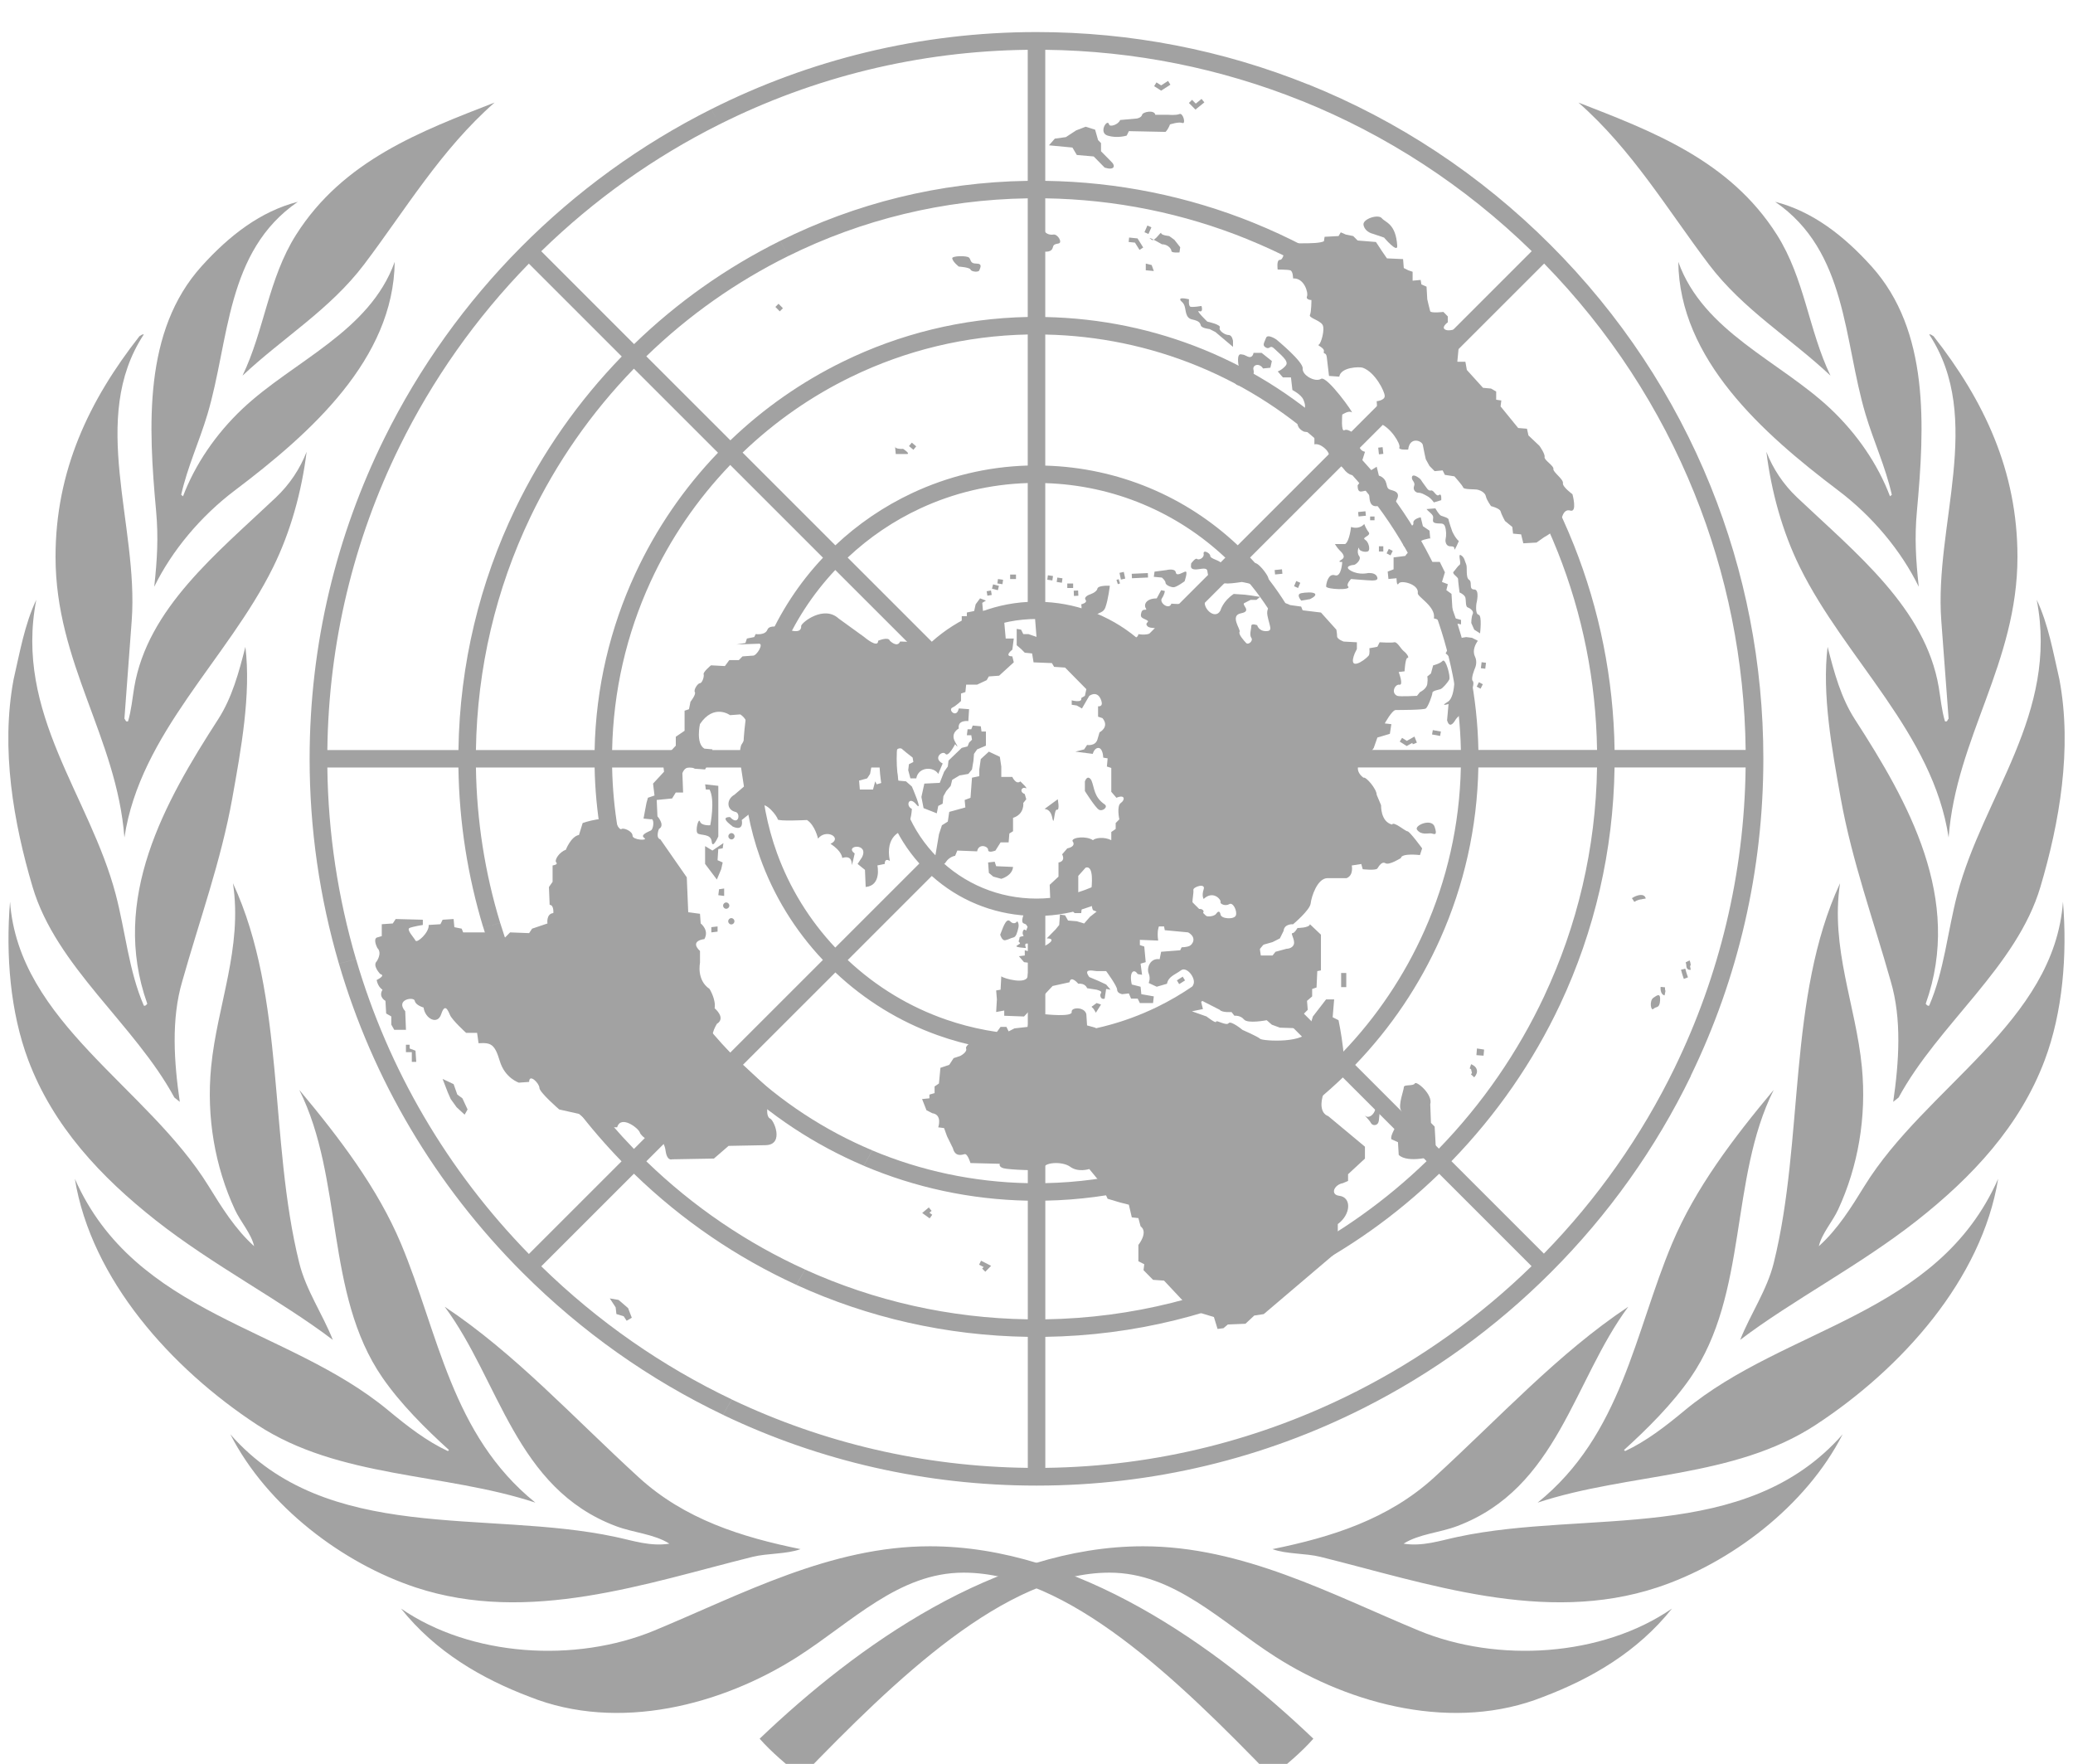
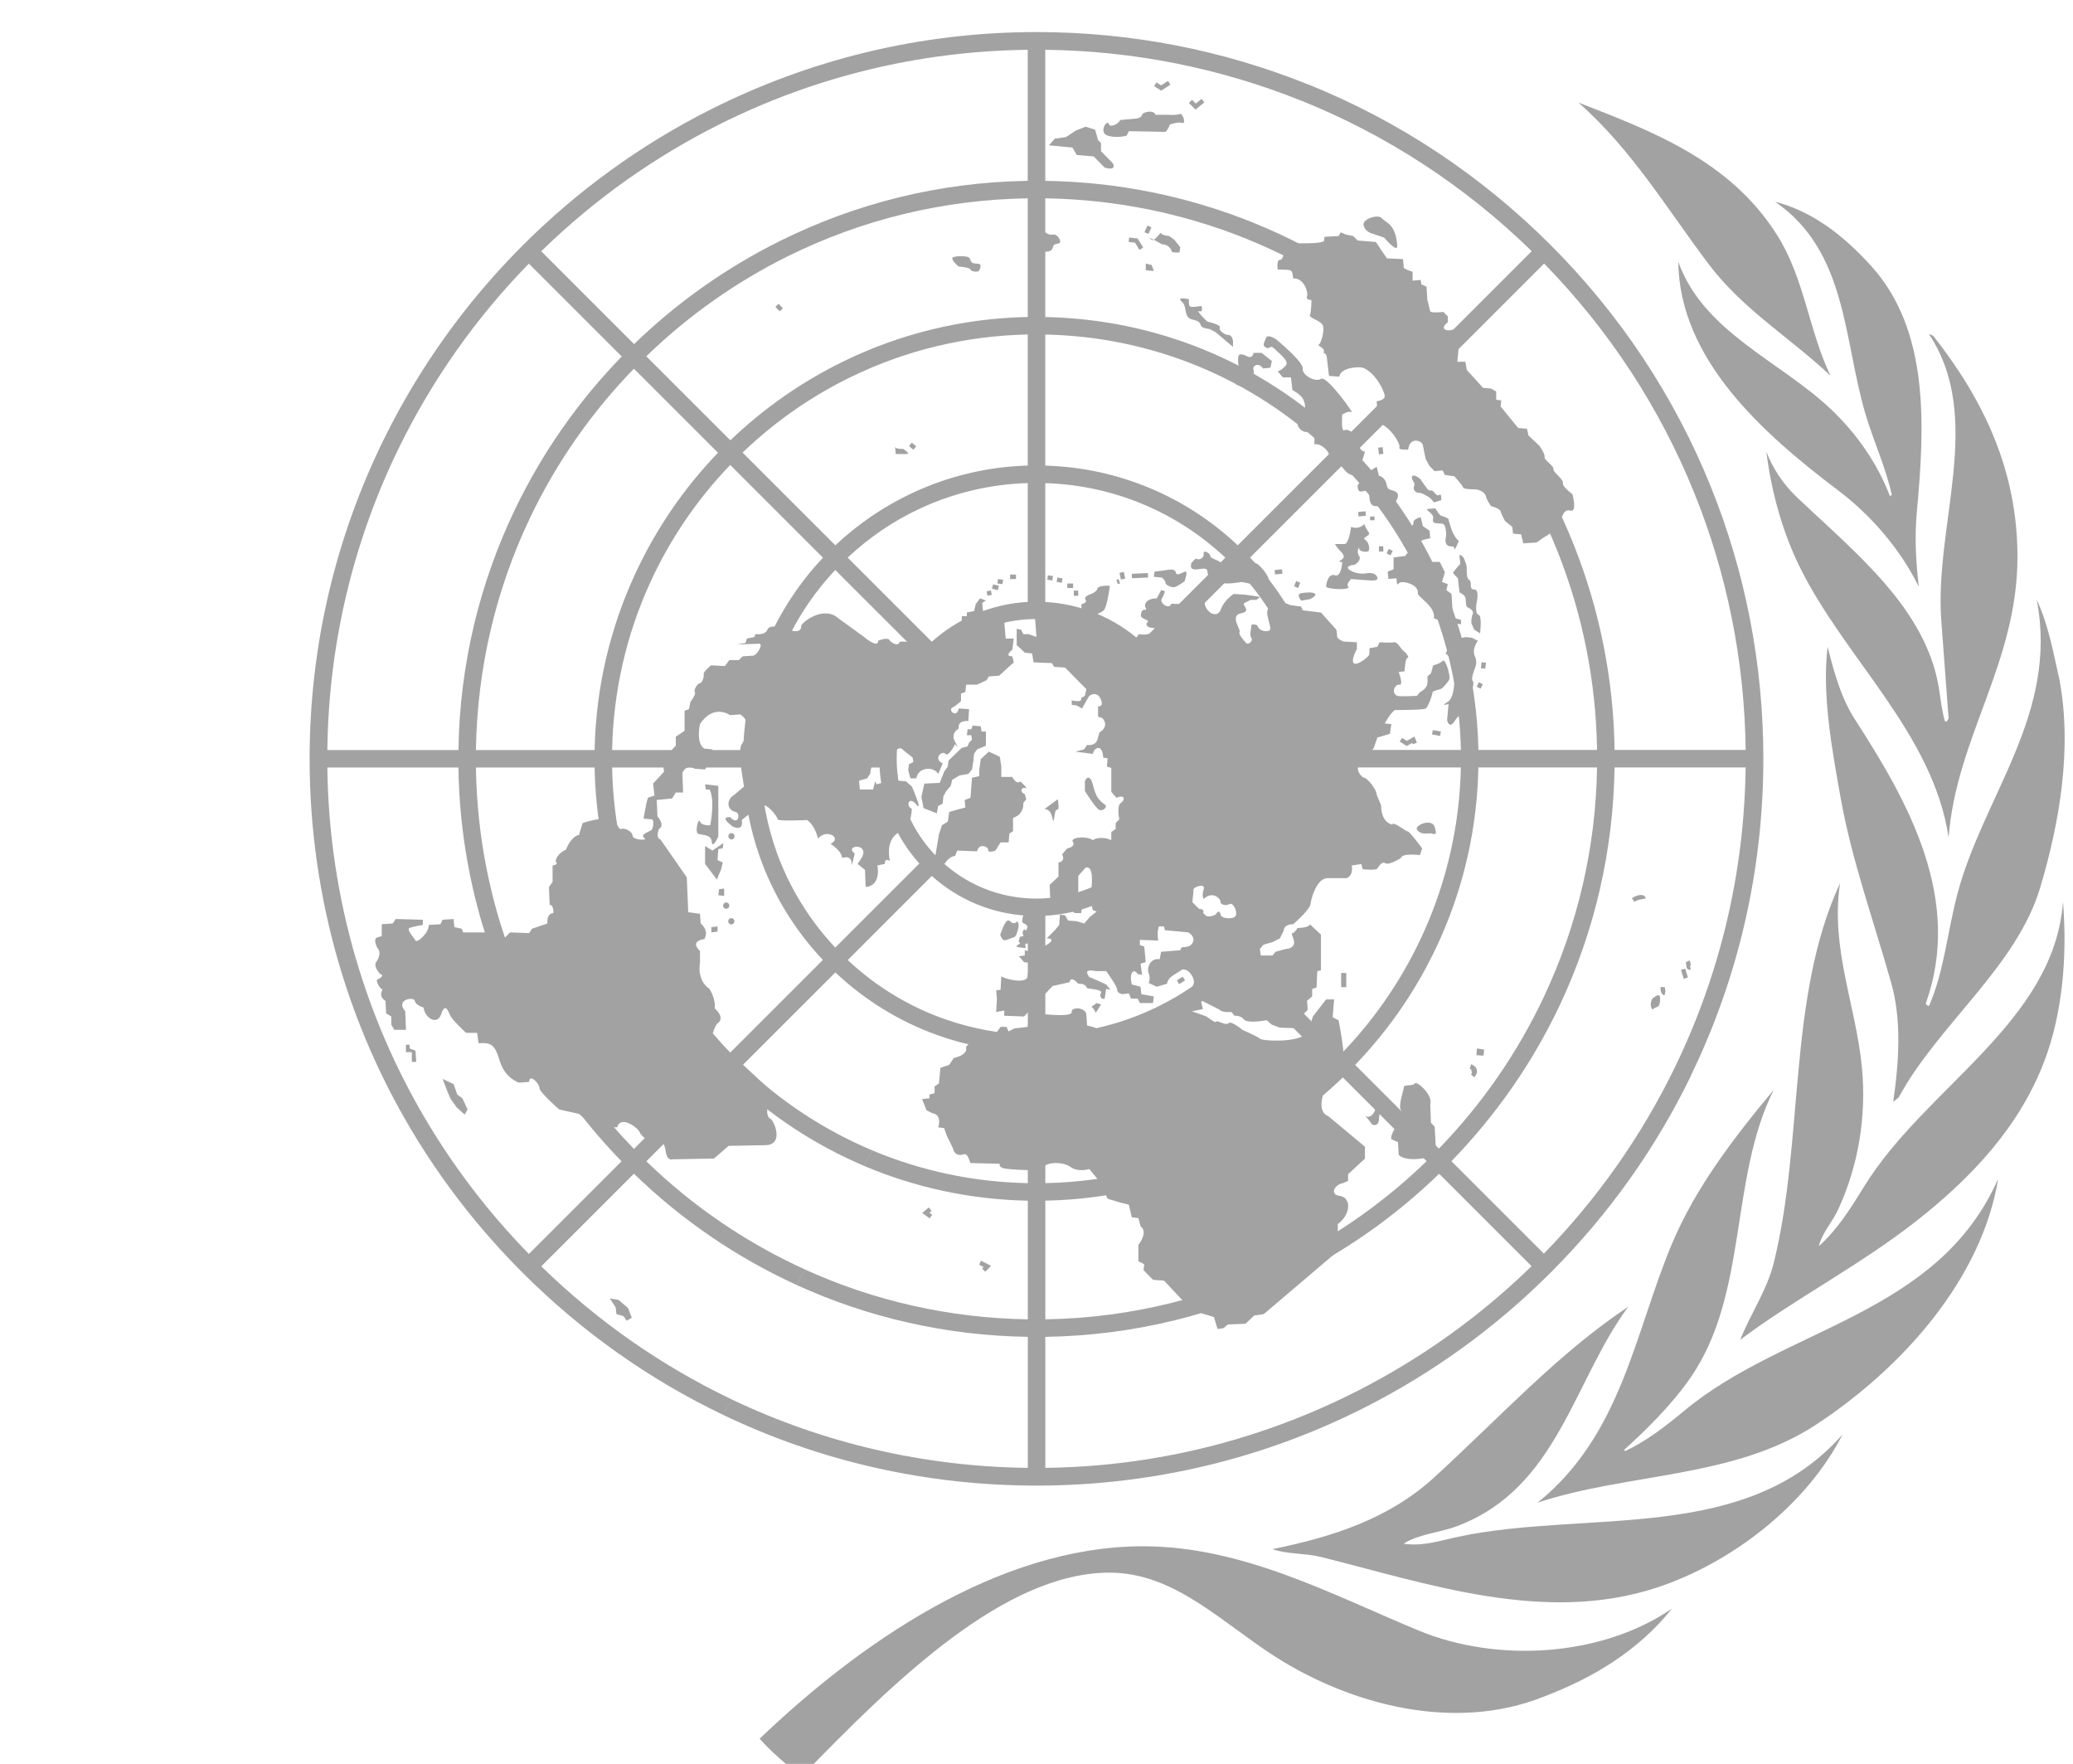
<svg xmlns="http://www.w3.org/2000/svg" width="67" height="57" viewBox="0 0 67 57" fill="none">
  <g clip-path="url(#clip0)">
-     <path d="M42.448 56.186C42.064 56.624 41.567 57.035 41.099 57.412C38.072 54.285 34.519 50.82 31.141 50.82C29.047 50.82 27.539 52.413 25.779 53.538C23.337 55.098 19.988 55.977 17.117 54.832C15.573 54.246 14.078 53.383 12.96 51.98C15.219 53.538 18.602 53.747 21.153 52.689C23.972 51.52 26.841 49.968 30.054 49.968C34.79 49.968 39.291 53.17 42.448 56.186ZM7.446 46.351C10.581 49.919 15.695 48.771 19.881 49.663C20.464 49.786 21.011 49.98 21.636 49.884C21.139 49.569 20.479 49.533 19.904 49.316C16.656 48.093 16.15 44.619 14.373 42.227C16.643 43.736 18.524 45.802 20.647 47.743C22.124 49.094 23.965 49.672 25.874 50.06C25.415 50.227 24.815 50.188 24.321 50.31C20.892 51.161 17.09 52.503 13.441 51.3C11.086 50.523 8.635 48.683 7.446 46.351ZM2.419 38.093C4.375 42.52 9.289 42.867 12.556 45.582C13.178 46.098 13.794 46.574 14.476 46.892L14.511 46.856C13.757 46.174 12.941 45.361 12.357 44.513C10.49 41.801 11.111 38.093 9.672 35.218C10.98 36.784 12.207 38.396 12.96 40.189C14.172 43.074 14.584 46.365 17.303 48.557C14.36 47.587 10.966 47.78 8.316 46.045C5.531 44.221 2.95 41.343 2.419 38.093ZM0.324 29.138C0.607 33.038 4.761 35.121 6.741 38.327C7.164 39.011 7.599 39.718 8.214 40.271C8.118 39.856 7.776 39.488 7.588 39.081C6.953 37.705 6.665 36.113 6.824 34.477C7.017 32.485 7.847 30.636 7.529 28.541C9.236 32.224 8.685 36.829 9.672 40.812C9.89 41.693 10.427 42.464 10.757 43.298C9.08 42.023 6.882 40.89 5.041 39.44C3.26 38.037 1.715 36.392 0.912 34.253C0.333 32.711 0.182 30.872 0.324 29.138ZM0.44 21.952C0.641 21.082 0.794 20.181 1.173 19.382C0.456 23.061 2.904 25.719 3.74 28.902C4.055 30.101 4.163 31.376 4.648 32.495C4.693 32.519 4.732 32.472 4.76 32.436C3.552 29.049 5.323 25.918 7.048 23.248C7.501 22.546 7.72 21.729 7.931 20.903C8.118 22.436 7.791 24.211 7.508 25.794C7.142 27.831 6.446 29.74 5.892 31.706C5.528 32.933 5.624 34.319 5.811 35.606L5.635 35.465C4.351 33.095 1.817 31.244 1.052 28.657C0.44 26.59 0.017 24.201 0.44 21.952ZM1.795 17.995C1.795 15.211 2.879 12.94 4.506 10.866C4.553 10.843 4.587 10.796 4.648 10.807C2.857 13.529 4.487 16.967 4.257 20.055L4.021 23.225C4.056 23.248 4.056 23.343 4.139 23.307C4.245 22.953 4.277 22.577 4.338 22.212C4.769 19.657 7.014 17.878 8.918 16.074C9.368 15.648 9.698 15.143 9.91 14.601C9.752 15.873 9.397 17.178 8.825 18.335C7.36 21.3 4.53 23.694 4.021 27.064C3.774 23.834 1.795 21.433 1.795 17.995ZM6.515 8.604C7.415 7.606 8.425 6.828 9.626 6.521C7.293 8.124 7.42 10.99 6.705 13.387C6.444 14.263 6.06 15.084 5.856 15.989L5.915 16.037C6.304 15.013 6.97 14.029 7.837 13.21C9.478 11.663 11.945 10.726 12.757 8.462C12.72 11.608 10.038 13.999 7.587 15.85C6.489 16.679 5.555 17.793 4.985 18.961C5.08 18.092 5.123 17.369 5.046 16.52C4.794 13.772 4.631 10.692 6.515 8.604ZM15.985 3.314C14.253 4.833 13.098 6.788 11.768 8.545C10.661 10.007 9.143 10.913 7.838 12.139C8.543 10.678 8.673 9.003 9.568 7.589C11.098 5.171 13.627 4.233 15.985 3.314Z" fill="#A2A2A2" />
    <path d="M24.552 56.186C24.936 56.624 25.433 57.035 25.901 57.412C28.928 54.285 32.481 50.82 35.859 50.82C37.953 50.82 39.461 52.413 41.221 53.538C43.663 55.098 47.012 55.977 49.883 54.832C51.426 54.246 52.922 53.383 54.04 51.98C51.781 53.538 48.398 53.747 45.847 52.689C43.028 51.52 40.159 49.968 36.946 49.968C32.21 49.968 27.709 53.17 24.552 56.186ZM59.554 46.351C56.419 49.919 51.305 48.771 47.119 49.663C46.536 49.786 45.989 49.98 45.364 49.884C45.861 49.569 46.521 49.533 47.096 49.316C50.344 48.093 50.85 44.619 52.627 42.227C50.357 43.736 48.476 45.802 46.353 47.743C44.876 49.094 43.035 49.672 41.126 50.06C41.585 50.227 42.185 50.188 42.679 50.31C46.108 51.161 49.91 52.503 53.559 51.3C55.914 50.523 58.365 48.683 59.554 46.351ZM64.581 38.093C62.625 42.52 57.711 42.867 54.444 45.582C53.822 46.098 53.206 46.574 52.524 46.892L52.489 46.856C53.243 46.174 54.059 45.361 54.643 44.513C56.51 41.801 55.889 38.093 57.328 35.218C56.02 36.784 54.793 38.396 54.04 40.189C52.828 43.074 52.416 46.365 49.697 48.557C52.64 47.587 56.034 47.78 58.684 46.045C61.469 44.221 64.05 41.343 64.581 38.093ZM66.676 29.138C66.393 33.038 62.239 35.121 60.259 38.327C59.836 39.011 59.401 39.718 58.786 40.271C58.882 39.856 59.224 39.488 59.412 39.081C60.047 37.705 60.335 36.113 60.176 34.477C59.983 32.485 59.153 30.636 59.471 28.541C57.764 32.224 58.315 36.829 57.328 40.812C57.11 41.693 56.573 42.464 56.243 43.298C57.92 42.023 60.118 40.89 61.959 39.44C63.74 38.037 65.285 36.392 66.088 34.253C66.667 32.711 66.818 30.872 66.676 29.138ZM66.56 21.952C66.359 21.082 66.206 20.181 65.827 19.382C66.544 23.061 64.096 25.719 63.26 28.902C62.945 30.101 62.837 31.376 62.352 32.495C62.307 32.519 62.268 32.472 62.24 32.436C63.448 29.049 61.677 25.918 59.952 23.248C59.499 22.546 59.28 21.729 59.069 20.903C58.882 22.436 59.209 24.211 59.492 25.794C59.858 27.831 60.554 29.74 61.108 31.706C61.472 32.933 61.376 34.319 61.189 35.606L61.365 35.465C62.649 33.095 65.183 31.244 65.948 28.657C66.56 26.59 66.983 24.201 66.56 21.952ZM65.205 17.995C65.205 15.211 64.121 12.94 62.494 10.866C62.447 10.843 62.413 10.796 62.352 10.807C64.143 13.529 62.513 16.967 62.743 20.055L62.98 23.225C62.944 23.248 62.944 23.343 62.861 23.307C62.755 22.953 62.723 22.577 62.662 22.212C62.231 19.657 59.986 17.878 58.082 16.074C57.632 15.648 57.302 15.143 57.09 14.601C57.248 15.873 57.603 17.178 58.175 18.335C59.64 21.3 62.471 23.694 62.98 27.064C63.226 23.834 65.205 21.433 65.205 17.995ZM60.485 8.604C59.584 7.606 58.575 6.828 57.374 6.521C59.707 8.124 59.58 10.99 60.295 13.387C60.556 14.263 60.94 15.084 61.144 15.989L61.085 16.037C60.697 15.013 60.031 14.029 59.163 13.21C57.522 11.663 55.055 10.726 54.243 8.462C54.28 11.608 56.962 13.999 59.413 15.85C60.511 16.679 61.445 17.793 62.015 18.961C61.92 18.092 61.877 17.369 61.955 16.52C62.206 13.772 62.369 10.692 60.485 8.604ZM51.015 3.314C52.747 4.833 53.902 6.788 55.232 8.545C56.339 10.007 57.857 10.913 59.162 12.139C58.458 10.678 58.327 9.003 57.432 7.589C55.902 5.171 53.373 4.233 51.015 3.314Z" fill="#A2A2A2" />
    <path d="M54.648 34.761L54.137 34.482C53.052 36.717 51.617 38.751 49.899 40.511L46.911 37.524C48.375 36.016 49.555 34.305 50.425 32.455L49.916 32.177C49.056 34.011 47.9 35.68 46.505 37.118L43.799 34.412C44.961 33.205 45.883 31.827 46.548 30.338L46.043 30.063C45.391 31.53 44.492 32.864 43.394 34.008L40.403 31.018C41.234 30.137 41.877 29.123 42.314 28.026L41.809 27.751C41.391 28.82 40.773 29.792 40 30.615L37.285 27.902C38.059 27.039 38.507 25.957 38.571 24.801H42.413C42.381 25.838 42.168 26.831 41.809 27.751L42.314 28.026C42.718 27.01 42.947 25.922 42.979 24.8H47.215C47.177 26.67 46.76 28.448 46.043 30.063L46.548 30.338C47.318 28.614 47.744 26.74 47.781 24.8H51.617C51.577 27.433 50.969 29.929 49.915 32.177L50.425 32.455C51.538 30.086 52.143 27.49 52.183 24.8H56.419C56.377 28.266 55.56 31.547 54.136 34.482L54.648 34.761C56.18 31.607 56.992 28.125 56.992 24.517C56.992 21.449 56.404 18.472 55.287 15.71L54.762 15.936C55.815 18.542 56.385 21.344 56.42 24.234H52.184C52.15 21.929 51.696 19.693 50.867 17.609L50.346 17.832C51.146 19.847 51.584 22.007 51.617 24.234H47.782C47.749 22.536 47.418 20.889 46.82 19.348L46.299 19.572C46.867 21.043 47.183 22.614 47.216 24.234H42.98C42.95 23.199 42.753 22.192 42.406 21.244L41.885 21.468C42.204 22.346 42.384 23.277 42.414 24.234H38.571C38.508 23.078 38.059 21.995 37.286 21.133L40.003 18.417C40.842 19.309 41.477 20.345 41.885 21.468L42.406 21.244C41.969 20.056 41.294 18.96 40.403 18.017L43.399 15.022C44.677 16.352 45.653 17.896 46.299 19.572L46.82 19.348C46.145 17.608 45.129 16.004 43.799 14.622L46.511 11.911C48.191 13.642 49.481 15.652 50.346 17.833L50.867 17.61C49.974 15.363 48.643 13.294 46.911 11.511L49.907 8.517C52.025 10.686 53.659 13.203 54.762 15.936L55.287 15.71C54.121 12.826 52.378 10.177 50.111 7.912C47.836 5.637 45.175 3.891 42.277 2.725L42.068 3.257C44.809 4.36 47.332 5.995 49.506 8.116L46.511 11.111C44.758 9.412 42.726 8.096 40.521 7.203L40.314 7.73C42.447 8.595 44.412 9.868 46.111 11.515L43.399 14.227C42.08 12.959 40.56 11.974 38.912 11.3L38.705 11.827C40.282 12.473 41.736 13.415 42.999 14.627L40.004 17.621C39.161 16.827 38.198 16.204 37.157 15.77L36.95 16.297C37.92 16.703 38.817 17.283 39.603 18.021L36.886 20.737C36.023 19.964 34.94 19.516 33.783 19.453V15.612C34.887 15.646 35.956 15.88 36.95 16.297L37.157 15.77C36.099 15.328 34.959 15.08 33.783 15.046V10.811C35.498 10.845 37.16 11.194 38.705 11.827L38.912 11.3C37.302 10.642 35.57 10.28 33.783 10.245V6.409C36.057 6.444 38.263 6.897 40.314 7.729L40.521 7.202C38.404 6.345 36.13 5.878 33.783 5.844V1.609C36.668 1.643 39.467 2.212 42.069 3.259L42.277 2.728C39.524 1.62 36.557 1.036 33.5 1.036C29.723 1.036 26.154 1.937 22.99 3.527L23.248 4.021C26.31 2.487 29.698 1.651 33.217 1.609V5.844C30.347 5.886 27.636 6.582 25.218 7.783L25.475 8.275C27.857 7.096 30.487 6.451 33.217 6.409V10.243C31.083 10.285 29.064 10.798 27.257 11.68L27.516 12.175C29.275 11.321 31.209 10.85 33.217 10.809V15.044C31.886 15.083 30.623 15.399 29.483 15.933L29.743 16.43C30.822 15.929 31.998 15.647 33.217 15.61V19.451C32.621 19.484 32.053 19.62 31.529 19.841L31.788 20.338C32.324 20.118 32.903 20.003 33.5 20.003C34.707 20.003 35.842 20.473 36.695 21.326C37.549 22.179 38.019 23.313 38.019 24.52C38.019 27.011 35.992 29.038 33.5 29.038C32.293 29.038 31.158 28.568 30.305 27.714C29.451 26.861 28.981 25.727 28.981 24.52C28.981 23.313 29.451 22.179 30.305 21.326C30.736 20.894 31.24 20.562 31.788 20.338L31.528 19.841C31.008 20.061 30.531 20.365 30.116 20.737L27.397 18.019C28.099 17.359 28.89 16.826 29.743 16.43L29.483 15.933C28.566 16.363 27.728 16.935 26.999 17.622L24.001 14.625C25.053 13.615 26.238 12.795 27.516 12.175L27.257 11.68C25.908 12.338 24.677 13.2 23.606 14.229L20.889 11.514C22.26 10.183 23.808 9.1 25.474 8.275L25.217 7.783C23.473 8.649 21.879 9.776 20.494 11.12L17.493 8.119C19.214 6.44 21.155 5.069 23.248 4.021L22.989 3.527C18.415 5.824 14.691 9.569 12.424 14.159L12.916 14.425C13.974 12.275 15.372 10.281 17.093 8.519L20.095 11.52C18.698 12.958 17.532 14.619 16.653 16.444L17.143 16.708C17.98 14.961 19.102 13.342 20.488 11.914L23.206 14.63C22.11 15.768 21.204 17.089 20.532 18.539L21.024 18.804C21.657 17.425 22.521 16.149 23.601 15.025L26.599 18.022C25.833 18.835 25.209 19.783 24.766 20.826L25.261 21.093C25.668 20.115 26.252 19.211 26.996 18.419L29.715 21.136C28.969 21.97 28.495 23.049 28.429 24.237H24.585C24.62 23.141 24.851 22.08 25.261 21.093L24.766 20.825C24.318 21.879 24.055 23.03 24.02 24.237H19.784C19.822 22.331 20.249 20.491 21.024 18.804L20.532 18.539C19.726 20.279 19.258 22.206 19.218 24.237H15.382C15.422 21.588 16.03 19.034 17.143 16.708L16.653 16.444C15.514 18.809 14.858 21.449 14.817 24.237H10.58C10.621 20.778 11.43 17.445 12.916 14.425L12.424 14.159C10.879 17.287 10.007 20.803 10.007 24.52C10.007 26.793 10.332 29.016 10.953 31.139L11.507 30.999C10.924 29.01 10.605 26.93 10.58 24.803H14.816C14.842 26.577 15.116 28.31 15.617 29.965L16.167 29.826C15.675 28.216 15.408 26.529 15.382 24.803H19.218C19.245 26.209 19.477 27.581 19.895 28.887L20.445 28.748C20.038 27.488 19.811 26.162 19.784 24.803H24.02C24.049 25.808 24.235 26.787 24.565 27.712L25.115 27.573C24.796 26.694 24.615 25.761 24.585 24.803H28.429C28.492 25.959 28.94 27.042 29.714 27.904L26.996 30.621C26.158 29.729 25.523 28.694 25.115 27.573L24.565 27.712C25 28.93 25.685 30.055 26.596 31.021L23.601 34.015C22.144 32.499 21.078 30.702 20.446 28.75L19.896 28.888C20.552 30.938 21.67 32.824 23.202 34.416L20.489 37.128C18.461 35.036 16.996 32.542 16.168 29.827L15.619 29.965C16.472 32.778 17.987 35.363 20.089 37.528L17.094 40.522C14.443 37.806 12.55 34.548 11.509 31L10.954 31.14C12.046 34.875 14.06 38.298 16.889 41.126C18.805 43.042 20.995 44.584 23.37 45.72L23.651 45.222C21.404 44.151 19.325 42.709 17.494 40.921L20.489 37.928C22.046 39.438 23.821 40.642 25.74 41.52L26.02 41.024C24.144 40.173 22.41 39 20.89 37.528L23.602 34.816C24.873 36.039 26.333 36.997 27.914 37.669L28.193 37.174C26.658 36.53 25.238 35.603 24.003 34.418L26.999 31.424C27.961 32.331 29.082 33.015 30.297 33.45L30.58 32.949C29.407 32.543 28.326 31.894 27.399 31.024L30.116 28.307C30.98 29.081 32.062 29.529 33.219 29.592V33.434C32.308 33.406 31.42 33.239 30.58 32.949L30.297 33.45C31.225 33.783 32.208 33.97 33.219 33.999V38.234C31.466 38.199 29.768 37.836 28.194 37.176L27.915 37.671C29.575 38.376 31.367 38.764 33.219 38.8V42.634C30.695 42.595 28.258 42.041 26.021 41.026L25.742 41.522C28.063 42.582 30.596 43.161 33.219 43.2V47.434C29.855 47.394 26.608 46.631 23.652 45.224L23.371 45.722C26.494 47.217 29.937 48.007 33.502 48.007C37.242 48.007 40.845 47.133 44.088 45.493L43.82 44.974C40.796 46.505 37.392 47.39 33.785 47.434V43.2C36.645 43.158 39.397 42.472 41.884 41.222L41.62 40.71C39.256 41.9 36.599 42.59 33.785 42.634V38.799C35.931 38.758 37.995 38.243 39.866 37.311L39.603 36.801C37.843 37.678 35.872 38.191 33.785 38.233V33.999C35.151 33.959 36.467 33.631 37.664 33.045L37.403 32.538C36.303 33.074 35.079 33.392 33.785 33.433V29.592C34.942 29.529 36.025 29.081 36.888 28.307L39.602 31.021C38.953 31.631 38.212 32.143 37.403 32.538L37.664 33.045C38.512 32.63 39.302 32.087 40.006 31.424L42.996 34.413C41.998 35.372 40.854 36.178 39.603 36.801L39.866 37.311C41.148 36.672 42.341 35.838 43.401 34.818L46.108 37.523C44.789 38.802 43.276 39.877 41.62 40.71L41.884 41.222C43.566 40.377 45.127 39.276 46.514 37.93L49.501 40.916C47.834 42.543 45.918 43.912 43.821 44.974L44.088 45.493C46.286 44.381 48.321 42.92 50.114 41.128C51.999 39.245 53.52 37.095 54.651 34.766L54.648 34.761Z" fill="#A2A2A2" />
    <path d="M34.845 19.082L34.703 19.088L34.71 19.258L34.853 19.251L34.845 19.082Z" fill="#A2A2A2" />
    <path d="M34.684 18.856H34.495V19.001H34.684V18.856Z" fill="#A2A2A2" />
    <path d="M34.153 18.806L34.32 18.831L34.34 18.688L34.173 18.664L34.153 18.806Z" fill="#A2A2A2" />
    <path d="M33.848 18.733L34.013 18.757L34.033 18.614L33.868 18.59L33.848 18.733Z" fill="#A2A2A2" />
    <path d="M32.837 18.567H32.648V18.712H32.837V18.567Z" fill="#A2A2A2" />
    <path d="M32.235 18.854L32.4 18.878L32.42 18.735L32.255 18.711L32.235 18.854Z" fill="#A2A2A2" />
    <path d="M32.062 19.024L32.252 19.072L32.286 18.932L32.096 18.884L32.062 19.024Z" fill="#A2A2A2" />
    <path d="M31.889 19.106L31.913 19.25L32.053 19.226L32.029 19.082L31.889 19.106Z" fill="#A2A2A2" />
    <path d="M13.31 34.001V34.314H13.453L13.429 33.953L13.239 33.881V33.761H13.12V34.001H13.31Z" fill="#A2A2A2" />
    <path d="M14.305 34.866L14.661 35.034L14.78 35.37L14.945 35.492L15.112 35.852L15.017 36.02L14.757 35.779L14.567 35.515L14.472 35.299L14.305 34.866Z" fill="#A2A2A2" />
    <path d="M20.3 42.271L20.42 42.583L20.253 42.68L20.159 42.536L19.922 42.463L19.898 42.247L19.709 41.958L19.993 42.007L20.3 42.271Z" fill="#A2A2A2" />
    <path d="M32.766 20.634H32.505L32.458 20.105L32.6 20.009V19.744H31.77L31.747 19.48L31.866 19.408L31.676 19.336L31.533 19.528L31.486 19.744L31.249 19.793V19.913H31.084V20.225L30.42 20.778L29.093 20.73C28.998 20.947 28.761 20.706 28.761 20.706C28.714 20.562 28.382 20.706 28.382 20.706C28.382 20.971 27.932 20.586 27.932 20.586L27.102 19.985C26.628 19.552 25.918 20.105 25.894 20.225C25.918 20.562 25.349 20.297 25.349 20.297C25.349 20.297 24.875 20.153 24.804 20.346C24.733 20.538 24.424 20.49 24.424 20.49L24.377 20.586L24.14 20.634L24.093 20.778L23.808 20.827L24.519 20.802C24.709 20.778 24.448 21.211 24.329 21.187L23.998 21.211L23.879 21.331H23.571L23.429 21.524L22.979 21.5C22.979 21.5 22.718 21.716 22.742 21.788C22.766 21.86 22.695 22.077 22.623 22.077C22.552 22.077 22.41 22.293 22.458 22.365C22.505 22.437 22.316 22.678 22.316 22.678L22.268 22.918L22.126 22.966V23.615L21.842 23.808V24.096L21.415 24.553L21.462 24.938L21.107 25.322L21.154 25.707L20.941 25.779L20.894 25.947L20.799 26.452L21.036 26.476C21.154 26.428 21.131 26.789 21.036 26.837C20.941 26.885 20.68 26.981 20.823 27.077C20.965 27.174 20.444 27.149 20.444 27.005C20.444 26.861 20.159 26.741 20.088 26.789C20.017 26.837 19.898 26.572 19.898 26.572C19.638 26.308 18.832 26.596 18.832 26.596L18.713 26.981C18.453 27.029 18.287 27.462 18.287 27.462C18.074 27.534 17.908 27.798 17.979 27.87C18.05 27.943 17.86 27.967 17.86 27.967V28.496L17.742 28.664L17.765 29.241C17.908 29.241 17.884 29.506 17.884 29.506C17.647 29.529 17.694 29.842 17.694 29.842L17.197 30.01L17.102 30.154L16.486 30.13L16.32 30.299L16.154 30.13H14.969L14.922 30.01L14.685 29.962L14.661 29.698L14.306 29.721L14.235 29.866L13.855 29.89C13.879 30.13 13.476 30.491 13.429 30.395C13.381 30.299 13.121 30.034 13.24 29.986C13.358 29.938 13.666 29.89 13.666 29.89V29.721L12.789 29.698L12.695 29.842L12.339 29.866V30.25L12.173 30.299C12.055 30.37 12.197 30.635 12.197 30.635C12.363 30.803 12.173 31.068 12.173 31.068C12.031 31.212 12.291 31.477 12.291 31.477C12.481 31.524 12.173 31.669 12.173 31.669C12.22 31.909 12.363 31.981 12.363 31.981C12.22 32.222 12.458 32.342 12.458 32.342L12.481 32.751L12.647 32.847V33.111L12.742 33.279H13.121L13.097 32.678C12.765 32.294 13.382 32.197 13.406 32.342C13.43 32.486 13.69 32.558 13.69 32.558C13.738 32.919 14.14 33.135 14.259 32.775C14.377 32.413 14.472 32.63 14.543 32.798C14.614 32.967 15.064 33.376 15.064 33.376H15.42L15.467 33.712C15.87 33.688 15.988 33.737 16.154 34.289C16.32 34.842 16.77 34.986 16.77 34.986L17.102 34.962C17.102 34.674 17.434 35.011 17.434 35.155C17.434 35.299 18.074 35.852 18.074 35.852L18.713 35.996L19.306 36.477L19.756 36.429H19.946C20.064 36.02 20.633 36.453 20.68 36.597C20.728 36.741 21.107 36.982 21.154 36.861C21.202 36.741 21.462 36.814 21.51 37.174C21.557 37.535 21.723 37.463 21.723 37.463L23.074 37.439L23.548 37.029L24.756 37.006C25.372 36.982 24.993 36.14 24.875 36.14C24.662 35.972 24.946 35.275 24.946 35.275L23.216 33.664C22.813 33.664 23.169 33.087 23.169 33.087C23.477 32.894 23.097 32.582 23.097 32.582C23.145 32.294 22.932 31.957 22.932 31.957C22.505 31.669 22.624 31.115 22.624 31.115V30.731C22.268 30.394 22.766 30.346 22.766 30.346C22.931 30.058 22.647 29.841 22.647 29.841L22.624 29.529L22.244 29.48L22.197 28.351L21.344 27.125C21.178 27.076 21.297 26.788 21.297 26.788C21.51 26.668 21.249 26.38 21.249 26.38L21.225 25.851L21.723 25.802L21.841 25.61H22.078L22.055 24.985C22.173 24.672 22.457 24.841 22.457 24.841L22.789 24.865L22.979 24.504L23.026 24.215L22.766 24.192C22.481 24.023 22.623 23.398 22.623 23.398C23.074 22.725 23.595 23.11 23.595 23.11L23.927 23.086C24.424 23.422 23.974 24.047 23.974 24.047C23.879 24.192 23.927 24.648 23.927 24.648L24.045 25.417L23.737 25.682C23.476 25.827 23.476 26.163 23.761 26.235C23.95 26.259 23.879 26.716 23.595 26.403C23.169 26.403 23.832 26.788 23.642 26.691C24.069 26.908 23.974 26.499 23.974 26.499L24.543 26.042C24.756 25.874 25.136 26.403 25.136 26.476C25.136 26.547 26.083 26.499 26.083 26.499C26.344 26.668 26.439 27.1 26.439 27.1C26.7 26.764 27.244 27.076 26.842 27.269C27.221 27.509 27.221 27.725 27.221 27.725C27.529 27.629 27.529 27.87 27.529 27.942C27.529 28.014 27.624 27.581 27.624 27.581C27.268 27.317 28.098 27.221 27.861 27.701L27.718 27.918L27.956 28.11L27.979 28.663C28.5 28.615 28.358 27.966 28.358 27.966L28.595 27.918C28.595 27.701 28.761 27.822 28.761 27.822C28.595 27.004 29.14 26.86 29.14 26.86C29.448 26.788 29.472 26.139 29.472 26.139C29.259 26.042 29.377 25.706 29.614 25.995C29.851 26.283 29.472 25.417 29.472 25.417L29.282 25.249L29.022 25.225L28.998 24.961H28.572L28.5 25.297L28.335 25.346L28.287 25.249L28.216 25.514H27.79L27.766 25.225L28.027 25.153L28.121 25.009L28.192 24.624H28.501L28.903 24.504C28.927 24.095 29.14 24.192 29.14 24.192L29.282 24.312L29.496 24.48L29.52 24.624L29.377 24.696L29.354 24.889L29.425 25.153H29.614C29.685 24.768 30.183 24.768 30.325 25.009L30.468 24.672C30.136 24.504 30.461 24.239 30.556 24.36C30.651 24.48 30.87 24.047 30.87 24.047C30.87 24.047 31.036 24.264 30.87 23.975C30.704 23.686 30.988 23.542 30.988 23.542C30.941 23.254 31.297 23.302 31.297 23.302L31.321 22.917L30.988 22.893C30.918 23.23 30.633 22.941 30.776 22.869C30.918 22.797 31.06 22.653 31.06 22.653V22.412L31.202 22.364L31.226 22.124H31.581L31.889 21.98L31.96 21.859L32.292 21.835L32.766 21.402L32.719 21.21C32.434 21.21 32.719 20.994 32.719 20.994L32.766 20.634L32.766 20.634Z" fill="#A2A2A2" />
    <path d="M23.216 25.394L22.79 25.346L22.813 25.514H22.932C23.121 25.851 22.955 26.668 22.955 26.668C22.955 26.668 22.671 26.692 22.624 26.548C22.577 26.404 22.458 26.86 22.552 26.933C22.647 27.004 22.979 26.933 23.003 27.197C23.026 27.461 23.216 27.029 23.216 27.029V25.394L23.216 25.394Z" fill="#A2A2A2" />
    <path d="M22.789 27.342V27.918L23.169 28.422L23.31 28.086L23.358 27.87L23.192 27.798L23.215 27.438L23.358 27.413L23.382 27.244L23.026 27.485L22.789 27.342Z" fill="#A2A2A2" />
    <path d="M23.405 28.952V28.712L23.24 28.736L23.216 28.928L23.405 28.952Z" fill="#A2A2A2" />
    <path d="M23.192 30.106V29.938L22.991 29.961V30.13L23.192 30.106Z" fill="#A2A2A2" />
    <path d="M23.471 29.367C23.527 29.367 23.572 29.322 23.572 29.265C23.572 29.209 23.527 29.163 23.471 29.163C23.416 29.163 23.371 29.209 23.371 29.265C23.371 29.322 23.416 29.367 23.471 29.367Z" fill="#A2A2A2" />
    <path d="M23.636 29.873C23.692 29.873 23.737 29.827 23.737 29.771C23.737 29.715 23.692 29.669 23.636 29.669C23.581 29.669 23.536 29.715 23.536 29.771C23.536 29.827 23.581 29.873 23.636 29.873Z" fill="#A2A2A2" />
    <path d="M23.642 27.126C23.698 27.126 23.742 27.08 23.742 27.024C23.742 26.968 23.698 26.922 23.642 26.922C23.587 26.922 23.541 26.968 23.541 27.024C23.541 27.08 23.587 27.126 23.642 27.126Z" fill="#A2A2A2" />
    <path d="M31.249 23.759H31.392L31.415 23.903L31.32 23.999L31.273 24.119L31.083 24.168L30.657 24.577L30.633 24.768L30.515 24.937L30.373 25.298L29.875 25.322L29.78 25.754L29.85 26.115L30.277 26.283L30.325 26.043L30.467 25.971L30.491 25.73L30.585 25.562L30.728 25.394L30.775 25.201L31.012 25.058L31.297 25.009L31.415 24.865L31.463 24.577L31.48 24.361L31.581 24.216L31.865 24.096V23.639H31.723L31.7 23.47L31.439 23.446L31.392 23.566H31.273L31.249 23.759Z" fill="#A2A2A2" />
    <path d="M32.362 25.106V24.77L32.315 24.457L31.96 24.289L31.699 24.529L31.651 24.866V25.082L31.415 25.131L31.367 25.78L31.178 25.852L31.201 26.092L30.941 26.164L30.68 26.236L30.633 26.549L30.443 26.669L30.348 26.958L30.23 27.655C30.23 27.655 30.443 28.064 30.561 27.871C30.68 27.679 30.87 27.655 30.87 27.655L30.941 27.486L31.581 27.511C31.628 27.246 31.936 27.342 31.936 27.462C31.936 27.583 32.173 27.486 32.173 27.486L32.339 27.222H32.599L32.623 26.934L32.742 26.861V26.429C33.121 26.308 33.073 25.948 33.073 25.948L33.169 25.828L33.121 25.66C32.931 25.587 33.026 25.419 33.144 25.467C33.263 25.515 32.978 25.251 32.978 25.251C32.837 25.371 32.718 25.106 32.718 25.106H32.362L32.362 25.106Z" fill="#A2A2A2" />
-     <path d="M32.742 28.015C32.718 28.303 32.362 28.399 32.362 28.399L32.102 28.327L31.96 28.207L31.936 27.87L32.149 27.847L32.196 27.991L32.742 28.015H32.742Z" fill="#A2A2A2" />
    <path d="M34.022 26.477C34.073 26.687 34.069 26.14 34.163 26.165C34.258 26.188 34.187 25.828 34.187 25.828L33.761 26.14C33.974 26.165 33.998 26.381 34.022 26.477H34.022Z" fill="#A2A2A2" />
    <path d="M35.278 25.226C35.372 25.442 35.349 25.755 35.704 25.995C35.824 26.076 35.633 26.236 35.514 26.163C35.396 26.091 35.064 25.562 35.064 25.562V25.25C35.135 25.058 35.236 25.133 35.278 25.226V25.226Z" fill="#A2A2A2" />
    <path d="M35.278 32.534L35.348 32.606L35.419 32.726L35.585 32.462L35.443 32.413L35.278 32.534Z" fill="#A2A2A2" />
    <path d="M38.111 31.802L38.301 31.682L38.225 31.561L38.037 31.68L38.111 31.802Z" fill="#A2A2A2" />
    <path d="M44.97 36.815L45.183 36.91L45.207 37.319C45.491 37.608 46.416 37.367 46.416 37.295C46.416 37.223 46.368 36.406 46.368 36.406L46.249 36.285L46.226 35.684C46.321 35.371 45.775 34.915 45.728 35.011C45.681 35.107 45.373 35.035 45.373 35.131C45.373 35.227 45.183 35.708 45.278 35.877C45.373 36.045 45.207 36.045 45.183 36.213C45.16 36.381 44.922 36.67 44.97 36.815L44.97 36.815Z" fill="#A2A2A2" />
    <path d="M44.448 35.852C44.403 36.034 44.235 36.141 44.141 36.068C44.045 35.996 44.258 36.188 44.306 36.285C44.353 36.381 44.495 36.381 44.543 36.285C44.59 36.188 44.567 35.973 44.614 35.876C44.661 35.78 44.472 35.756 44.448 35.852L44.448 35.852Z" fill="#A2A2A2" />
    <path d="M43.512 31.442H43.346V31.899H43.512V31.442Z" fill="#A2A2A2" />
    <path d="M45.8 26.814C45.696 26.674 46.273 26.429 46.368 26.718C46.463 27.006 46.368 26.958 46.273 26.934C46.178 26.91 45.942 27.006 45.8 26.814L45.8 26.814Z" fill="#A2A2A2" />
    <path d="M46.309 23.593L46.284 23.734L46.545 23.782L46.57 23.64L46.309 23.593Z" fill="#A2A2A2" />
    <path d="M45.645 24.007L45.662 24.051L45.794 23.998L45.746 23.878L45.716 23.802L45.646 23.841L45.469 23.941L45.315 23.844L45.24 23.965L45.43 24.085L45.466 24.108L45.502 24.087L45.645 24.007Z" fill="#A2A2A2" />
    <path d="M46.534 18.157H46.178C46.178 18.157 46.297 18.206 45.965 17.893C45.633 17.58 45.42 17.965 45.42 17.965L45.041 18.013V18.398L44.851 18.47L44.875 18.71L45.136 18.686C45.136 18.686 45.136 18.975 45.207 18.855C45.278 18.734 45.87 18.878 45.823 19.167C45.804 19.286 46.416 19.6 46.344 19.984C46.653 20.033 46.581 20.345 46.581 20.345L46.984 20.393L47.103 20.153L47.221 20.177V20.033L46.96 19.96L46.913 19.191L46.747 19.071L46.794 18.878L46.605 18.806L46.7 18.494L46.534 18.157L46.534 18.157Z" fill="#A2A2A2" />
    <path d="M47.576 20.611L47.386 20.587L46.959 20.659L46.723 21.116C46.723 21.116 46.841 21.188 46.935 21.356C47.03 21.525 47.078 22.51 46.794 22.678C46.509 22.847 46.817 22.75 46.817 22.75L46.77 23.279C46.841 23.52 46.959 23.4 47.03 23.279C47.102 23.16 47.173 23.135 47.268 23.015C47.362 22.895 47.505 22.678 47.528 22.51C47.552 22.342 47.67 22.078 47.599 22.005C47.528 21.933 47.67 21.597 47.67 21.597C47.67 21.597 47.765 21.404 47.67 21.212C47.576 21.02 47.694 20.803 47.765 20.707L47.576 20.611L47.576 20.611Z" fill="#A2A2A2" />
    <path d="M47.886 21.399L47.862 21.592L48.004 21.61L48.028 21.418L47.886 21.399Z" fill="#A2A2A2" />
    <path d="M47.727 22.19L47.853 22.255L47.925 22.111L47.798 22.046L47.727 22.19Z" fill="#A2A2A2" />
    <path d="M47.647 20.347L47.552 20.131C47.552 20.131 47.552 19.938 47.599 19.842C47.647 19.746 47.505 19.65 47.434 19.626C47.362 19.602 47.386 19.409 47.362 19.313C47.339 19.217 47.173 19.145 47.173 19.145C47.173 19.145 47.125 18.784 47.125 18.712C47.125 18.64 46.912 18.544 46.983 18.472C47.054 18.4 47.102 18.304 47.173 18.255C47.244 18.207 47.102 17.871 47.22 17.943C47.339 18.015 47.339 18.135 47.386 18.231C47.434 18.327 47.362 18.664 47.481 18.736C47.599 18.808 47.457 19.049 47.647 19.049C47.836 19.049 47.718 19.506 47.718 19.506C47.718 19.506 47.67 19.842 47.789 19.866C47.907 19.89 47.836 20.467 47.836 20.467L47.647 20.347L47.647 20.347Z" fill="#A2A2A2" />
    <path d="M46.107 16.451C46.178 16.547 46.321 16.619 46.321 16.715C46.321 16.812 46.273 16.884 46.416 16.908C46.557 16.931 46.653 16.884 46.7 17.004C46.747 17.124 46.747 17.316 46.724 17.412C46.7 17.509 46.747 17.653 46.865 17.653C46.984 17.653 47.008 17.677 47.008 17.749C47.008 17.821 47.15 17.484 47.15 17.484C47.031 17.388 46.937 17.172 46.937 17.172C46.937 17.172 46.818 16.835 46.818 16.787C46.818 16.739 46.653 16.691 46.581 16.667C46.51 16.643 46.392 16.427 46.392 16.427L46.107 16.451L46.107 16.451Z" fill="#A2A2A2" />
    <path d="M46.344 16.235C46.273 16.139 46.202 16.067 46.107 16.019C46.012 15.971 45.941 15.923 45.846 15.923C45.751 15.923 45.657 15.826 45.704 15.706C45.752 15.586 45.633 15.538 45.633 15.442C45.633 15.345 45.704 15.345 45.822 15.418C45.941 15.49 45.917 15.514 46.012 15.634C46.107 15.754 46.154 15.874 46.249 15.85C46.344 15.826 46.415 16.067 46.51 15.995C46.604 15.923 46.581 16.163 46.581 16.163L46.344 16.235L46.344 16.235Z" fill="#A2A2A2" />
    <path d="M43.571 18.951C43.702 19.084 42.861 19.047 42.861 18.951C42.861 18.855 42.932 18.519 43.145 18.59C43.358 18.663 43.382 18.158 43.382 18.158C43.382 18.158 43.192 18.182 43.358 18.086C43.524 17.99 43.358 17.845 43.287 17.773C43.216 17.701 43.145 17.581 43.145 17.581H43.477C43.619 17.485 43.666 17.028 43.666 17.028C43.95 17.124 44.093 16.932 44.093 16.932C44.093 16.932 44.141 17.076 44.235 17.196C44.33 17.316 43.998 17.364 44.116 17.437C44.235 17.509 44.282 17.725 44.235 17.797C44.188 17.869 43.926 17.821 43.926 17.725C43.926 17.629 43.832 17.845 43.926 17.965C44.021 18.086 43.808 18.254 43.761 18.254C43.713 18.254 43.406 18.302 43.666 18.446C43.926 18.59 44.211 18.519 44.211 18.519C44.211 18.519 44.425 18.494 44.495 18.615C44.567 18.735 44.472 18.759 44.353 18.759C44.235 18.759 43.666 18.711 43.666 18.711C43.666 18.711 43.5 18.879 43.571 18.951L43.571 18.951Z" fill="#A2A2A2" />
    <path d="M42.055 19.169C42.173 19.145 42.457 19.12 42.505 19.193C42.553 19.265 42.339 19.361 42.339 19.361L42.055 19.409C41.96 19.289 41.936 19.193 42.055 19.169V19.169Z" fill="#A2A2A2" />
    <path d="M45.112 17.148C45.302 17.052 45.704 17.052 45.681 16.908C45.657 16.764 45.918 16.716 45.918 16.716L45.989 17.004L46.202 17.148L46.226 17.413C46.226 17.413 46.297 17.365 46.037 17.437C45.776 17.509 45.942 17.629 45.942 17.629L45.373 17.653L45.302 17.413L45.112 17.148L45.112 17.148Z" fill="#A2A2A2" />
    <path d="M44.187 15.851C44.331 15.851 44.14 16.404 44.519 16.356C44.898 16.308 44.543 16.524 44.827 16.548C45.111 16.573 45.04 16.332 45.135 16.164C45.23 15.996 45.183 15.899 45.017 15.851C44.85 15.803 44.85 15.803 44.803 15.611C44.756 15.418 44.566 15.37 44.566 15.37L44.495 15.082L44.187 15.274L43.879 15.683C43.879 15.996 44.045 15.851 44.187 15.851Z" fill="#A2A2A2" />
    <path d="M44.886 17.738L44.815 17.882L44.942 17.947L45.013 17.802L44.886 17.738Z" fill="#A2A2A2" />
    <path d="M44.709 17.653H44.567V17.822H44.709V17.653Z" fill="#A2A2A2" />
    <path d="M44.71 14.666L44.686 14.45L44.544 14.466L44.568 14.682L44.71 14.666Z" fill="#A2A2A2" />
    <path d="M44.425 16.691H44.283V16.812H44.425V16.691Z" fill="#A2A2A2" />
    <path d="M43.895 16.546L43.909 16.689L44.146 16.666L44.132 16.522L43.895 16.546Z" fill="#A2A2A2" />
    <path d="M41.824 18.944L41.954 19.001L42.026 18.833L41.895 18.776L41.824 18.944Z" fill="#A2A2A2" />
    <path d="M41.197 18.421L41.211 18.564L41.448 18.541L41.434 18.397L41.197 18.421Z" fill="#A2A2A2" />
    <path d="M37.099 18.519L36.578 18.542L36.585 18.686L37.105 18.662L37.099 18.519Z" fill="#A2A2A2" />
    <path d="M36.182 18.512L36.229 18.729L36.368 18.697L36.321 18.481L36.182 18.512Z" fill="#A2A2A2" />
    <path d="M36.084 18.74L36.129 18.877L36.2 18.853L36.155 18.716L36.084 18.74Z" fill="#A2A2A2" />
    <path d="M37.315 18.472L37.291 18.64L37.552 18.664C37.552 18.664 37.67 18.761 37.67 18.832C37.67 18.904 37.836 18.977 37.931 18.977C38.026 18.977 38.286 18.784 38.286 18.784C38.286 18.784 38.405 18.448 38.31 18.471C38.215 18.495 38.026 18.64 38.002 18.495C37.978 18.351 37.694 18.423 37.694 18.423L37.315 18.472V18.472Z" fill="#A2A2A2" />
    <path d="M38.499 18.206C38.499 18.278 38.452 18.375 38.594 18.399C38.737 18.423 38.997 18.303 39.021 18.447C39.045 18.591 39.045 18.688 39.234 18.76C39.423 18.832 39.542 18.856 39.684 18.856C39.826 18.856 40.135 18.807 40.135 18.807C40.135 18.807 40.47 18.86 40.537 18.928C40.798 19.192 40.964 19.264 41.035 19.144C41.106 19.024 41.011 18.76 40.988 18.663C40.964 18.567 40.632 18.11 40.514 18.206C40.395 18.303 40.371 18.206 40.158 18.278C39.945 18.351 39.495 18.303 39.471 18.206C39.447 18.11 39.116 18.062 39.116 17.966C39.116 17.87 38.879 17.75 38.902 17.894C38.926 18.038 38.737 18.11 38.688 18.062C38.641 18.014 38.499 18.206 38.499 18.206L38.499 18.206Z" fill="#A2A2A2" />
    <path d="M43.951 15.128L44.117 14.599C43.88 14.551 43.927 14.287 43.927 14.287C43.904 14.07 43.572 13.83 43.453 13.902C43.335 13.974 43.382 13.397 43.382 13.397C43.382 13.397 43.596 13.253 43.69 13.325C43.785 13.397 42.885 12.123 42.695 12.243C42.505 12.363 42.079 12.123 42.103 11.906C42.126 11.69 41.25 10.969 41.25 10.969C41.25 10.969 40.965 10.777 40.918 10.921C40.87 11.065 40.776 11.161 40.918 11.233C41.06 11.305 41.036 11.113 41.202 11.281C41.368 11.449 41.676 11.666 41.558 11.81C41.439 11.955 41.297 12.003 41.297 12.003L41.463 12.195H41.724L41.771 12.604C41.771 12.604 42.055 12.748 42.126 12.916C42.197 13.084 42.197 13.181 42.126 13.277C42.055 13.373 41.913 13.541 41.937 13.709C41.96 13.878 42.15 13.95 42.15 13.95L42.34 13.974L42.482 14.046V14.359C42.671 14.311 42.979 14.575 42.956 14.743C42.932 14.912 43.003 14.815 43.24 14.984C43.477 15.152 43.406 15.176 43.572 15.296C43.738 15.416 43.88 15.344 43.951 15.128L43.951 15.128Z" fill="#A2A2A2" />
    <path d="M40.04 11.859C40.017 11.763 39.969 11.426 40.111 11.45C40.254 11.475 40.159 11.45 40.325 11.522C40.491 11.595 40.514 11.402 40.514 11.402H40.775L41.107 11.667L41.059 11.883L40.822 11.907C40.704 11.715 40.467 11.787 40.514 11.955C40.562 12.123 40.396 12.436 40.301 12.46C40.206 12.484 39.898 12.484 39.922 12.34C39.946 12.196 40.04 11.859 40.04 11.859L40.04 11.859Z" fill="#A2A2A2" />
    <path d="M39.851 11.21V11.018C39.851 11.018 39.827 10.826 39.709 10.826C39.59 10.826 39.377 10.682 39.424 10.585C39.472 10.489 39.021 10.393 39.021 10.393C39.021 10.393 38.619 10.008 38.761 10.056C38.903 10.104 38.832 9.888 38.832 9.888C38.832 9.888 38.547 9.936 38.476 9.912C38.405 9.888 38.429 9.672 38.429 9.672C38.429 9.672 38.145 9.6 38.145 9.672C38.145 9.744 38.239 9.744 38.286 9.888C38.334 10.032 38.31 10.273 38.524 10.321C38.737 10.369 38.784 10.417 38.809 10.513C38.832 10.609 39.093 10.633 39.093 10.633L39.282 10.729L39.851 11.21V11.21Z" fill="#A2A2A2" />
    <path d="M37.292 8.758L37.222 8.565L37.032 8.518V8.734L37.292 8.758Z" fill="#A2A2A2" />
    <path d="M37.221 7.748C36.973 7.56 37.552 7.893 37.552 7.893C37.741 7.893 37.86 8.037 37.86 8.109C37.86 8.181 38.121 8.157 38.121 8.157L38.145 7.989L37.955 7.748L37.789 7.628C37.789 7.628 37.529 7.604 37.529 7.532C37.529 7.46 37.315 7.82 37.221 7.748L37.221 7.748Z" fill="#A2A2A2" />
    <path d="M41.58 7.892C41.511 8.103 41.485 8.397 41.367 8.397C41.248 8.397 41.295 8.71 41.295 8.71C41.295 8.71 41.604 8.71 41.699 8.734C41.793 8.758 41.793 8.998 41.793 8.998C42.149 8.974 42.291 9.455 42.243 9.575C42.196 9.695 42.386 9.695 42.386 9.695C42.386 9.695 42.386 10.08 42.338 10.176C42.291 10.272 42.646 10.345 42.741 10.489C42.836 10.633 42.693 11.114 42.623 11.138C42.551 11.162 42.812 11.234 42.788 11.354C42.764 11.475 42.859 11.354 42.883 11.547C42.907 11.739 42.954 12.148 42.954 12.148L43.286 12.172C43.334 11.859 43.944 11.847 44.044 11.883C44.447 12.027 44.755 12.652 44.755 12.797C44.755 12.941 44.495 12.965 44.495 12.965L44.542 13.662C44.945 13.782 45.277 14.36 45.229 14.456C45.182 14.552 45.513 14.528 45.513 14.528C45.561 14.095 45.964 14.239 45.987 14.383C46.011 14.528 46.082 14.84 46.082 14.84L46.201 15.056L46.367 15.225L46.627 15.201L46.698 15.345L47.006 15.393C47.006 15.393 47.267 15.681 47.291 15.754C47.315 15.826 47.67 15.802 47.765 15.826C47.859 15.85 48.002 15.922 48.025 16.042C48.049 16.163 48.191 16.355 48.191 16.355C48.191 16.355 48.476 16.427 48.499 16.523C48.523 16.619 48.642 16.836 48.642 16.836L48.878 17.028L48.902 17.244L49.163 17.268L49.234 17.557L49.66 17.533L49.898 17.365C50.206 17.197 50.419 16.98 50.443 16.884C50.466 16.788 50.514 16.427 50.751 16.499C50.987 16.571 50.822 15.97 50.822 15.97C50.822 15.97 50.49 15.73 50.514 15.609C50.537 15.489 50.182 15.249 50.206 15.153C50.229 15.056 49.898 14.864 49.921 14.768C49.945 14.672 49.755 14.407 49.755 14.407L49.4 14.071L49.352 13.854L49.068 13.831L48.499 13.133L48.523 12.941L48.357 12.917V12.653L48.191 12.556L47.931 12.532L47.409 11.955L47.362 11.691H47.101L47.149 11.186C47.315 10.97 47.22 10.561 47.22 10.561C47.22 10.561 46.888 10.729 46.722 10.657C46.556 10.585 46.793 10.416 46.793 10.416V10.224L46.651 10.08C46.651 10.08 46.248 10.128 46.224 10.056C46.201 9.984 46.13 9.671 46.13 9.671L46.106 9.263L45.94 9.191L45.916 9.046L45.656 9.07V8.782L45.514 8.734L45.371 8.662L45.348 8.373L44.826 8.349L44.661 8.109L44.471 7.82L43.879 7.772L43.736 7.628L43.499 7.58L43.334 7.508L43.263 7.628L42.812 7.652L42.789 7.796C42.552 7.917 41.604 7.82 41.58 7.892L41.58 7.892Z" fill="#A2A2A2" />
    <path d="M44.069 7.268C44.031 7.079 44.543 6.908 44.661 7.052C44.78 7.196 45.112 7.22 45.159 7.942C45.176 8.2 44.733 7.677 44.733 7.677L44.377 7.557C44.188 7.509 44.092 7.389 44.069 7.268L44.069 7.268Z" fill="#A2A2A2" />
    <path d="M36.989 7.504L37.118 7.562L37.214 7.346L37.084 7.288L36.989 7.504Z" fill="#A2A2A2" />
    <path d="M35.894 5.201L35.585 4.888V4.624L35.49 4.527L35.395 4.191L35.087 4.095L34.779 4.215L34.448 4.431L34.092 4.48L33.903 4.696L34.661 4.768L34.803 5.008L35.349 5.056L35.704 5.417C36.012 5.513 36.083 5.369 35.894 5.201L35.894 5.201Z" fill="#A2A2A2" />
    <path d="M35.846 4.022C35.794 3.811 35.49 4.286 35.799 4.382C36.107 4.479 36.415 4.382 36.415 4.382L36.486 4.238L37.671 4.262C37.766 4.166 37.813 4.022 37.813 4.022C37.813 4.022 38.097 3.926 38.216 3.974C38.334 4.022 38.24 3.637 38.121 3.685C38.003 3.733 37.766 3.709 37.766 3.709H37.339C37.315 3.541 36.936 3.613 36.913 3.709C36.889 3.805 36.747 3.829 36.747 3.829L36.202 3.878C36.154 4.022 35.87 4.118 35.846 4.022L35.846 4.022Z" fill="#A2A2A2" />
    <path d="M33.5 8.079C33.864 8.194 33.997 8.109 34.022 8.013C34.045 7.916 34.069 7.892 34.211 7.868C34.353 7.844 34.187 7.556 34.045 7.58C33.903 7.604 33.761 7.532 33.737 7.412C33.713 7.291 33.476 6.979 33.453 7.219C33.429 7.46 33.287 7.46 33.31 7.628C33.334 7.796 33.405 8.048 33.5 8.079V8.079Z" fill="#A2A2A2" />
    <path d="M30.776 8.35C30.759 8.265 31.25 8.254 31.321 8.326C31.392 8.398 31.345 8.518 31.558 8.518C31.771 8.518 31.676 8.663 31.652 8.735C31.629 8.807 31.392 8.783 31.368 8.711C31.345 8.639 30.989 8.614 30.989 8.614C30.989 8.614 30.799 8.47 30.776 8.35L30.776 8.35Z" fill="#A2A2A2" />
    <path d="M38.592 3.496L38.638 3.542L38.687 3.501L38.925 3.309L38.835 3.196L38.648 3.348L38.527 3.226L38.426 3.327L38.592 3.496Z" fill="#A2A2A2" />
    <path d="M37.529 2.93L37.566 2.905L37.828 2.737L37.752 2.615L37.529 2.759L37.377 2.663L37.302 2.785L37.492 2.905L37.529 2.93Z" fill="#A2A2A2" />
    <path d="M36.682 7.84L36.829 8.075L36.949 7.998L36.784 7.734L36.765 7.704L36.73 7.701L36.493 7.676L36.479 7.82L36.682 7.84Z" fill="#A2A2A2" />
    <path d="M28.927 14.407L28.951 14.672H29.306C29.448 14.672 29.188 14.504 29.188 14.504C29.188 14.504 28.904 14.528 28.927 14.407L28.927 14.407Z" fill="#A2A2A2" />
    <path d="M29.47 14.304L29.379 14.415L29.521 14.535L29.612 14.424L29.47 14.304Z" fill="#A2A2A2" />
    <path d="M25.162 9.816L25.061 9.918L25.203 10.062L25.304 9.96L25.162 9.816Z" fill="#A2A2A2" />
    <path d="M31.743 40.994L31.845 41.096L31.963 40.976L32.033 40.906L31.945 40.86L31.708 40.74L31.644 40.869L31.793 40.944L31.743 40.994Z" fill="#A2A2A2" />
    <path d="M29.881 39.252L30.047 39.372L30.13 39.255L30.038 39.189L30.109 39.129L30.019 39.018L29.876 39.138L29.806 39.198L29.881 39.252Z" fill="#A2A2A2" />
    <path d="M47.731 34.569C47.7 34.446 47.562 34.396 47.546 34.391L47.501 34.528V34.527C47.512 34.531 47.528 34.54 47.545 34.55L47.574 34.675C47.563 34.691 47.552 34.706 47.542 34.717L47.647 34.814C47.723 34.73 47.751 34.648 47.731 34.569L47.731 34.569Z" fill="#A2A2A2" />
    <path d="M47.949 34.114L47.718 34.097L47.736 33.881L47.967 33.917L47.949 34.114Z" fill="#A2A2A2" />
    <path d="M53.442 32.24C53.543 32.176 53.673 32.059 53.655 32.33C53.637 32.6 53.531 32.511 53.442 32.6C53.353 32.691 53.3 32.33 53.442 32.24Z" fill="#A2A2A2" />
    <path d="M54.648 31.219C54.646 31.214 54.645 31.198 54.644 31.186C54.641 31.146 54.635 31.092 54.607 31.035L54.48 31.1C54.496 31.132 54.499 31.166 54.502 31.198C54.505 31.241 54.51 31.289 54.55 31.319C54.576 31.339 54.608 31.344 54.646 31.337L54.619 31.197C54.63 31.199 54.645 31.209 54.648 31.219H54.648Z" fill="#A2A2A2" />
    <path d="M54.331 31.337C54.367 31.483 54.42 31.627 54.422 31.633L54.556 31.582C54.555 31.581 54.503 31.44 54.469 31.302L54.331 31.337V31.337Z" fill="#A2A2A2" />
    <path d="M53.814 31.905L53.672 31.891C53.661 32.004 53.688 32.144 53.8 32.167L53.828 32.026C53.829 32.026 53.83 32.026 53.831 32.026C53.819 32.016 53.809 31.958 53.814 31.905V31.905Z" fill="#A2A2A2" />
    <path d="M53.191 29.036C53.183 28.99 53.156 28.954 53.113 28.935C53.008 28.889 52.831 28.965 52.744 29.024L52.822 29.144C52.912 29.083 53.03 29.054 53.057 29.067C53.054 29.067 53.051 29.062 53.05 29.06L53.191 29.036L53.191 29.036Z" fill="#A2A2A2" />
    <path d="M46.628 21.356C46.533 21.453 46.32 21.501 46.32 21.501L46.248 21.765L46.13 21.861C46.13 21.861 46.154 21.933 46.13 22.102C46.106 22.27 45.893 22.366 45.893 22.366L45.798 22.486C45.798 22.486 45.227 22.517 45.159 22.486C44.945 22.39 45.088 22.102 45.23 22.126C45.372 22.15 45.206 21.717 45.206 21.717L45.396 21.693C45.396 21.693 45.419 21.26 45.49 21.26C45.562 21.26 45.467 21.116 45.372 21.044C45.277 20.972 45.159 20.731 45.063 20.755C44.969 20.779 44.59 20.755 44.59 20.755L44.518 20.9L44.258 20.948C44.258 20.948 44.28 21.134 44.235 21.188C44.092 21.356 43.547 21.717 43.784 21.116L43.855 20.972V20.755L43.429 20.732C43.429 20.732 43.215 20.659 43.215 20.563C43.215 20.467 43.191 20.347 43.191 20.347L42.694 19.794L42.102 19.722L42.054 19.602L41.699 19.553C41.272 19.337 40.893 19.529 40.964 19.89C41.035 20.251 41.153 20.395 40.917 20.395C40.679 20.395 40.632 20.203 40.632 20.203C40.632 20.203 40.443 20.131 40.443 20.227C40.443 20.323 40.372 20.515 40.443 20.611C40.514 20.707 40.348 20.852 40.277 20.779C40.206 20.707 40.016 20.491 40.064 20.419C40.111 20.347 39.732 19.89 40.111 19.818C40.49 19.746 40.087 19.529 40.23 19.482L40.419 19.385H40.608L40.727 19.289L40.419 19.241L40.23 19.217L39.874 19.193C39.519 19.433 39.448 19.722 39.448 19.722C39.258 20.083 38.808 19.578 38.974 19.385C39.14 19.193 38.453 19.361 38.334 19.457C38.215 19.554 37.86 19.506 37.86 19.506C37.789 19.722 37.457 19.482 37.552 19.337C37.647 19.193 37.647 19.097 37.647 19.097L37.528 19.073L37.386 19.337C37.054 19.337 36.959 19.529 37.03 19.65C37.102 19.77 36.936 19.626 36.888 19.794C36.841 19.962 36.912 19.962 37.054 20.034C37.197 20.107 36.983 20.107 37.078 20.227C37.173 20.347 37.457 20.227 37.291 20.395C37.126 20.563 36.794 20.491 36.794 20.491C36.77 20.707 36.32 20.66 36.273 20.587C36.225 20.515 35.87 20.082 35.87 20.082L35.419 20.058C35.372 19.722 35.632 19.89 35.727 19.626C35.822 19.361 35.87 18.929 35.87 18.929C35.87 18.929 35.49 18.905 35.467 19.025C35.443 19.145 35.206 19.217 35.206 19.217C35.206 19.217 35.016 19.289 35.087 19.385C35.159 19.482 34.945 19.529 34.945 19.529C34.945 19.529 34.982 19.685 34.922 19.746C34.732 19.939 34.258 19.77 34.187 19.698L33.903 19.578L33.618 19.385L33.286 19.529L33.192 19.626H32.836L32.813 19.914L33.453 19.986L33.5 20.581L33.239 20.491H33.073L33.002 20.347L32.86 20.323V20.851L33.002 20.972L33.121 21.092L33.358 21.116L33.405 21.404L33.998 21.428L34.069 21.549L34.424 21.573L35.111 22.27L35.064 22.486L34.945 22.558C34.993 22.727 34.638 22.631 34.638 22.631V22.774L34.803 22.799L34.969 22.895L35.206 22.486C35.467 22.318 35.585 22.558 35.609 22.702C35.633 22.847 35.49 22.823 35.49 22.823V23.159L35.633 23.207C35.87 23.496 35.538 23.664 35.538 23.664L35.467 23.904C35.395 24.121 35.135 24.073 35.135 24.073L35.04 24.217L34.756 24.289L35.318 24.361C35.372 24.169 35.514 24.121 35.585 24.217C35.656 24.313 35.656 24.482 35.656 24.482L35.799 24.506L35.775 24.77L35.917 24.818V25.587L36.083 25.78C36.367 25.66 36.367 25.852 36.225 25.948C36.083 26.044 36.177 26.477 36.177 26.477L36.059 26.597V26.789L35.917 26.886V27.15C35.68 27.03 35.395 27.078 35.324 27.15C35.111 27.006 34.661 27.054 34.661 27.174C34.803 27.366 34.495 27.415 34.495 27.415L34.329 27.607C34.448 27.847 34.211 27.871 34.211 27.871V28.328L33.926 28.593L33.95 29.218C33.95 29.386 34.305 29.41 34.376 29.314C34.447 29.218 34.732 29.506 34.732 29.506H34.945L34.993 29.073L34.85 29.001V28.304L35.087 28.039C35.372 27.943 35.277 28.665 35.277 28.737C35.301 29.001 35.419 28.977 35.538 28.929C35.775 28.833 35.585 29.194 35.395 29.169C35.206 29.145 35.324 29.41 35.324 29.41L35.443 29.458L35.229 29.626L35.04 29.843L34.803 29.77L34.519 29.747L34.424 29.578L34.258 29.554L34.234 29.89L34.116 30.035L33.831 30.324C34.211 30.324 33.784 30.587 33.689 30.587C33.902 30.66 33.666 30.876 33.121 30.708V30.876L32.931 30.9L33.097 31.092L33.286 31.117L33.215 31.525C33.215 31.838 32.433 31.621 32.362 31.549L32.339 31.982L32.196 32.006L32.22 32.295L32.196 32.703L32.457 32.655V32.824L33.097 32.848L34.021 31.862L34.566 31.742C34.613 31.501 34.85 31.79 34.85 31.79C35.087 31.765 35.135 31.934 35.135 31.934L35.443 31.982C35.703 32.054 35.546 32.08 35.561 32.175C35.584 32.319 35.703 32.27 35.703 32.27L35.751 31.958L35.893 31.982L35.751 31.814L35.49 31.693L35.206 31.573C35.016 31.309 35.253 31.357 35.443 31.381H35.751C35.751 31.381 36.106 31.862 36.106 31.982C36.106 32.102 36.272 32.127 36.272 32.127L36.485 32.102L36.556 32.27H36.77L36.841 32.414H37.267L37.291 32.198L36.888 32.127L36.864 31.886L36.58 31.814C36.485 31.405 36.651 31.285 36.77 31.477L36.912 31.501L36.864 31.14L37.03 31.092L36.983 30.587L36.841 30.54V30.371L37.433 30.395C37.386 30.083 37.457 29.938 37.457 29.938H37.623L37.646 30.059L38.371 30.127L38.884 29.54C38.858 29.495 38.935 29.467 38.879 29.41C38.808 29.337 38.713 29.41 38.594 29.337C38.476 29.266 38.594 28.857 38.57 28.761C38.547 28.665 38.974 28.52 38.903 28.737C38.831 28.953 38.903 29.049 38.903 29.049C39.211 28.761 39.471 29.073 39.448 29.145C39.423 29.217 39.613 29.29 39.731 29.217C39.85 29.145 39.992 29.434 39.945 29.578C39.897 29.722 39.471 29.698 39.448 29.554C39.423 29.41 39.352 29.458 39.305 29.53C39.258 29.602 39.045 29.65 38.926 29.578C38.902 29.563 38.891 29.551 38.884 29.54L38.371 30.127L38.404 30.131C38.689 30.299 38.547 30.515 38.452 30.564C38.357 30.612 38.191 30.612 38.191 30.612L38.144 30.708L37.528 30.756L37.48 30.997C37.172 30.948 37.054 31.285 37.125 31.453C37.196 31.621 37.125 31.765 37.125 31.765L37.386 31.886L37.717 31.79C37.765 31.549 37.978 31.501 38.168 31.357C38.357 31.213 38.665 31.621 38.57 31.814C38.476 32.006 38.476 32.078 38.476 32.078L38.499 32.294L38.262 32.39L38.073 32.487L38.049 32.607H37.409L37.291 32.727L36.983 32.752L36.887 32.896L36.675 32.92C36.675 32.92 36.319 33.088 36.461 33.28C36.603 33.473 35.869 33.449 35.703 33.184C35.655 33.424 35.395 33.208 35.395 33.208L35.134 33.136L35.111 32.776C35.063 32.535 34.613 32.535 34.637 32.703C34.66 32.872 33.783 32.776 33.783 32.776L33.499 32.914L33.238 33.064L33.215 33.184L32.788 33.232L32.599 33.329L32.528 33.184H32.338L32.148 33.449C31.651 33.473 31.177 33.761 31.224 33.882C31.272 34.002 31.035 34.123 31.035 34.123L30.821 34.194L30.68 34.41L30.395 34.507L30.347 35.012L30.206 35.108V35.324L30.039 35.372V35.492L29.802 35.516L29.944 35.877L30.134 35.974C30.466 36.021 30.324 36.43 30.324 36.43L30.513 36.454L30.608 36.718L30.798 37.103C30.869 37.392 31.082 37.32 31.177 37.296C31.272 37.272 31.366 37.584 31.366 37.584L32.314 37.608C32.314 37.608 32.267 37.704 32.433 37.752C32.598 37.8 33.688 37.849 33.736 37.777C33.688 37.56 34.328 37.512 34.589 37.704C34.85 37.896 35.205 37.777 35.205 37.777L35.561 38.209L35.798 38.738L36.201 38.858L36.485 38.93L36.58 39.339L36.793 39.363L36.864 39.628C37.125 39.82 36.793 40.229 36.793 40.229V40.757L36.983 40.854L36.959 41.046L37.267 41.358L37.622 41.383L38.523 42.344L39.234 42.56L39.352 42.945L39.542 42.921L39.684 42.801L40.253 42.777L40.537 42.512L40.845 42.465L43.476 40.229L43.238 40.084V39.556C43.665 39.243 43.689 38.69 43.286 38.642C42.98 38.605 43.12 38.281 43.405 38.233L43.57 38.161V37.945L44.115 37.44V37.055L42.931 36.069C42.409 35.877 42.931 34.723 43.286 34.747C43.641 34.771 43.262 32.968 43.262 32.968L43.072 32.872L43.12 32.295H42.86L42.433 32.848L42.315 33.233C42.267 33.738 40.798 33.641 40.727 33.569C40.655 33.497 40.158 33.281 40.158 33.281C40.158 33.281 39.779 32.968 39.708 33.065C39.636 33.161 39.305 32.944 39.305 33.017C39.305 33.089 38.997 32.848 38.997 32.848L38.523 32.68L38.879 32.608L38.808 32.319L39.423 32.632C39.494 32.728 39.803 32.704 39.803 32.704L39.897 32.824C39.897 32.824 40.087 32.8 40.206 32.944C40.324 33.089 40.94 32.968 40.94 32.968L41.106 33.113L41.367 33.209L42.101 33.233L42.125 32.776L42.267 32.632L42.243 32.343L42.409 32.199V31.959L42.551 31.911L42.575 31.382L42.693 31.358V30.204L42.338 29.867C42.315 29.988 41.935 29.988 41.935 29.988C41.935 29.988 41.841 30.156 41.77 30.156C41.699 30.156 41.864 30.372 41.817 30.516C41.77 30.66 41.58 30.66 41.58 30.66L41.224 30.757L41.129 30.877H40.75L40.703 30.565L41.129 30.444L41.366 30.324L41.485 30.084C41.508 29.843 41.793 29.867 41.793 29.867C41.793 29.867 42.338 29.41 42.361 29.195C42.386 28.978 42.575 28.377 42.907 28.377H43.523C43.76 28.28 43.689 27.968 43.689 27.968L43.997 27.92L44.044 28.089C44.044 28.089 44.471 28.137 44.518 28.064C44.566 27.993 44.66 27.824 44.779 27.896C44.898 27.968 45.277 27.728 45.277 27.728C45.3 27.559 45.893 27.632 45.893 27.632L45.964 27.415C45.964 27.415 45.561 26.863 45.49 26.863C45.419 26.863 45.04 26.526 44.992 26.646C44.614 26.55 44.637 26.021 44.637 26.021L44.495 25.684C44.495 25.492 44.14 25.083 44.068 25.132C43.712 24.867 43.973 24.555 44.068 24.53C44.163 24.507 44.4 24.17 44.4 24.17L44.518 23.833L44.921 23.713L44.969 23.401L44.756 23.377C44.756 23.377 44.992 22.944 45.111 22.944C45.23 22.944 46.012 22.944 46.082 22.895C46.154 22.848 46.295 22.463 46.295 22.391C46.295 22.319 46.486 22.295 46.556 22.27C46.627 22.247 46.793 22.054 46.841 21.958C46.888 21.861 46.723 21.26 46.627 21.356L46.628 21.356Z" fill="#A2A2A2" />
    <path d="M33.5 30.022C33.535 29.986 33.571 30.13 33.642 30.112C33.713 30.094 33.749 30.238 33.678 30.238C33.607 30.238 33.607 30.329 33.607 30.365C33.607 30.401 33.607 30.491 33.553 30.545C33.5 30.599 33.446 30.563 33.375 30.527C33.304 30.491 33.269 30.491 33.18 30.491C33.091 30.491 33.162 30.635 33.162 30.635C33.162 30.635 32.789 30.617 32.86 30.563C32.931 30.509 33.002 30.491 32.949 30.455C32.895 30.419 32.949 30.383 32.949 30.311C32.949 30.238 33.127 30.275 33.073 30.22C33.02 30.166 33.074 29.957 33.162 30.076L33.215 29.95C33.162 29.896 33.198 29.877 33.091 29.842C32.985 29.806 33.073 29.589 33.073 29.589L33.091 29.445C33.127 29.265 33.482 29.247 33.5 29.409C33.517 29.571 33.5 29.679 33.5 29.679L33.607 29.715C33.607 29.715 33.589 29.824 33.5 29.824C33.411 29.824 33.5 29.878 33.446 29.932L33.5 30.022L33.5 30.022Z" fill="#A2A2A2" />
    <path d="M32.327 30.203C32.38 30.095 32.504 29.626 32.647 29.77C32.788 29.915 32.878 29.77 32.878 29.77C32.878 29.77 32.949 29.843 32.913 29.987C32.878 30.131 32.842 30.276 32.753 30.294C32.664 30.312 32.593 30.366 32.487 30.384C32.38 30.402 32.327 30.203 32.327 30.203L32.327 30.203Z" fill="#A2A2A2" />
  </g>
  <defs>
    <clipPath id="clip0">
      <rect width="67" height="57" fill="white" />
    </clipPath>
  </defs>
</svg>